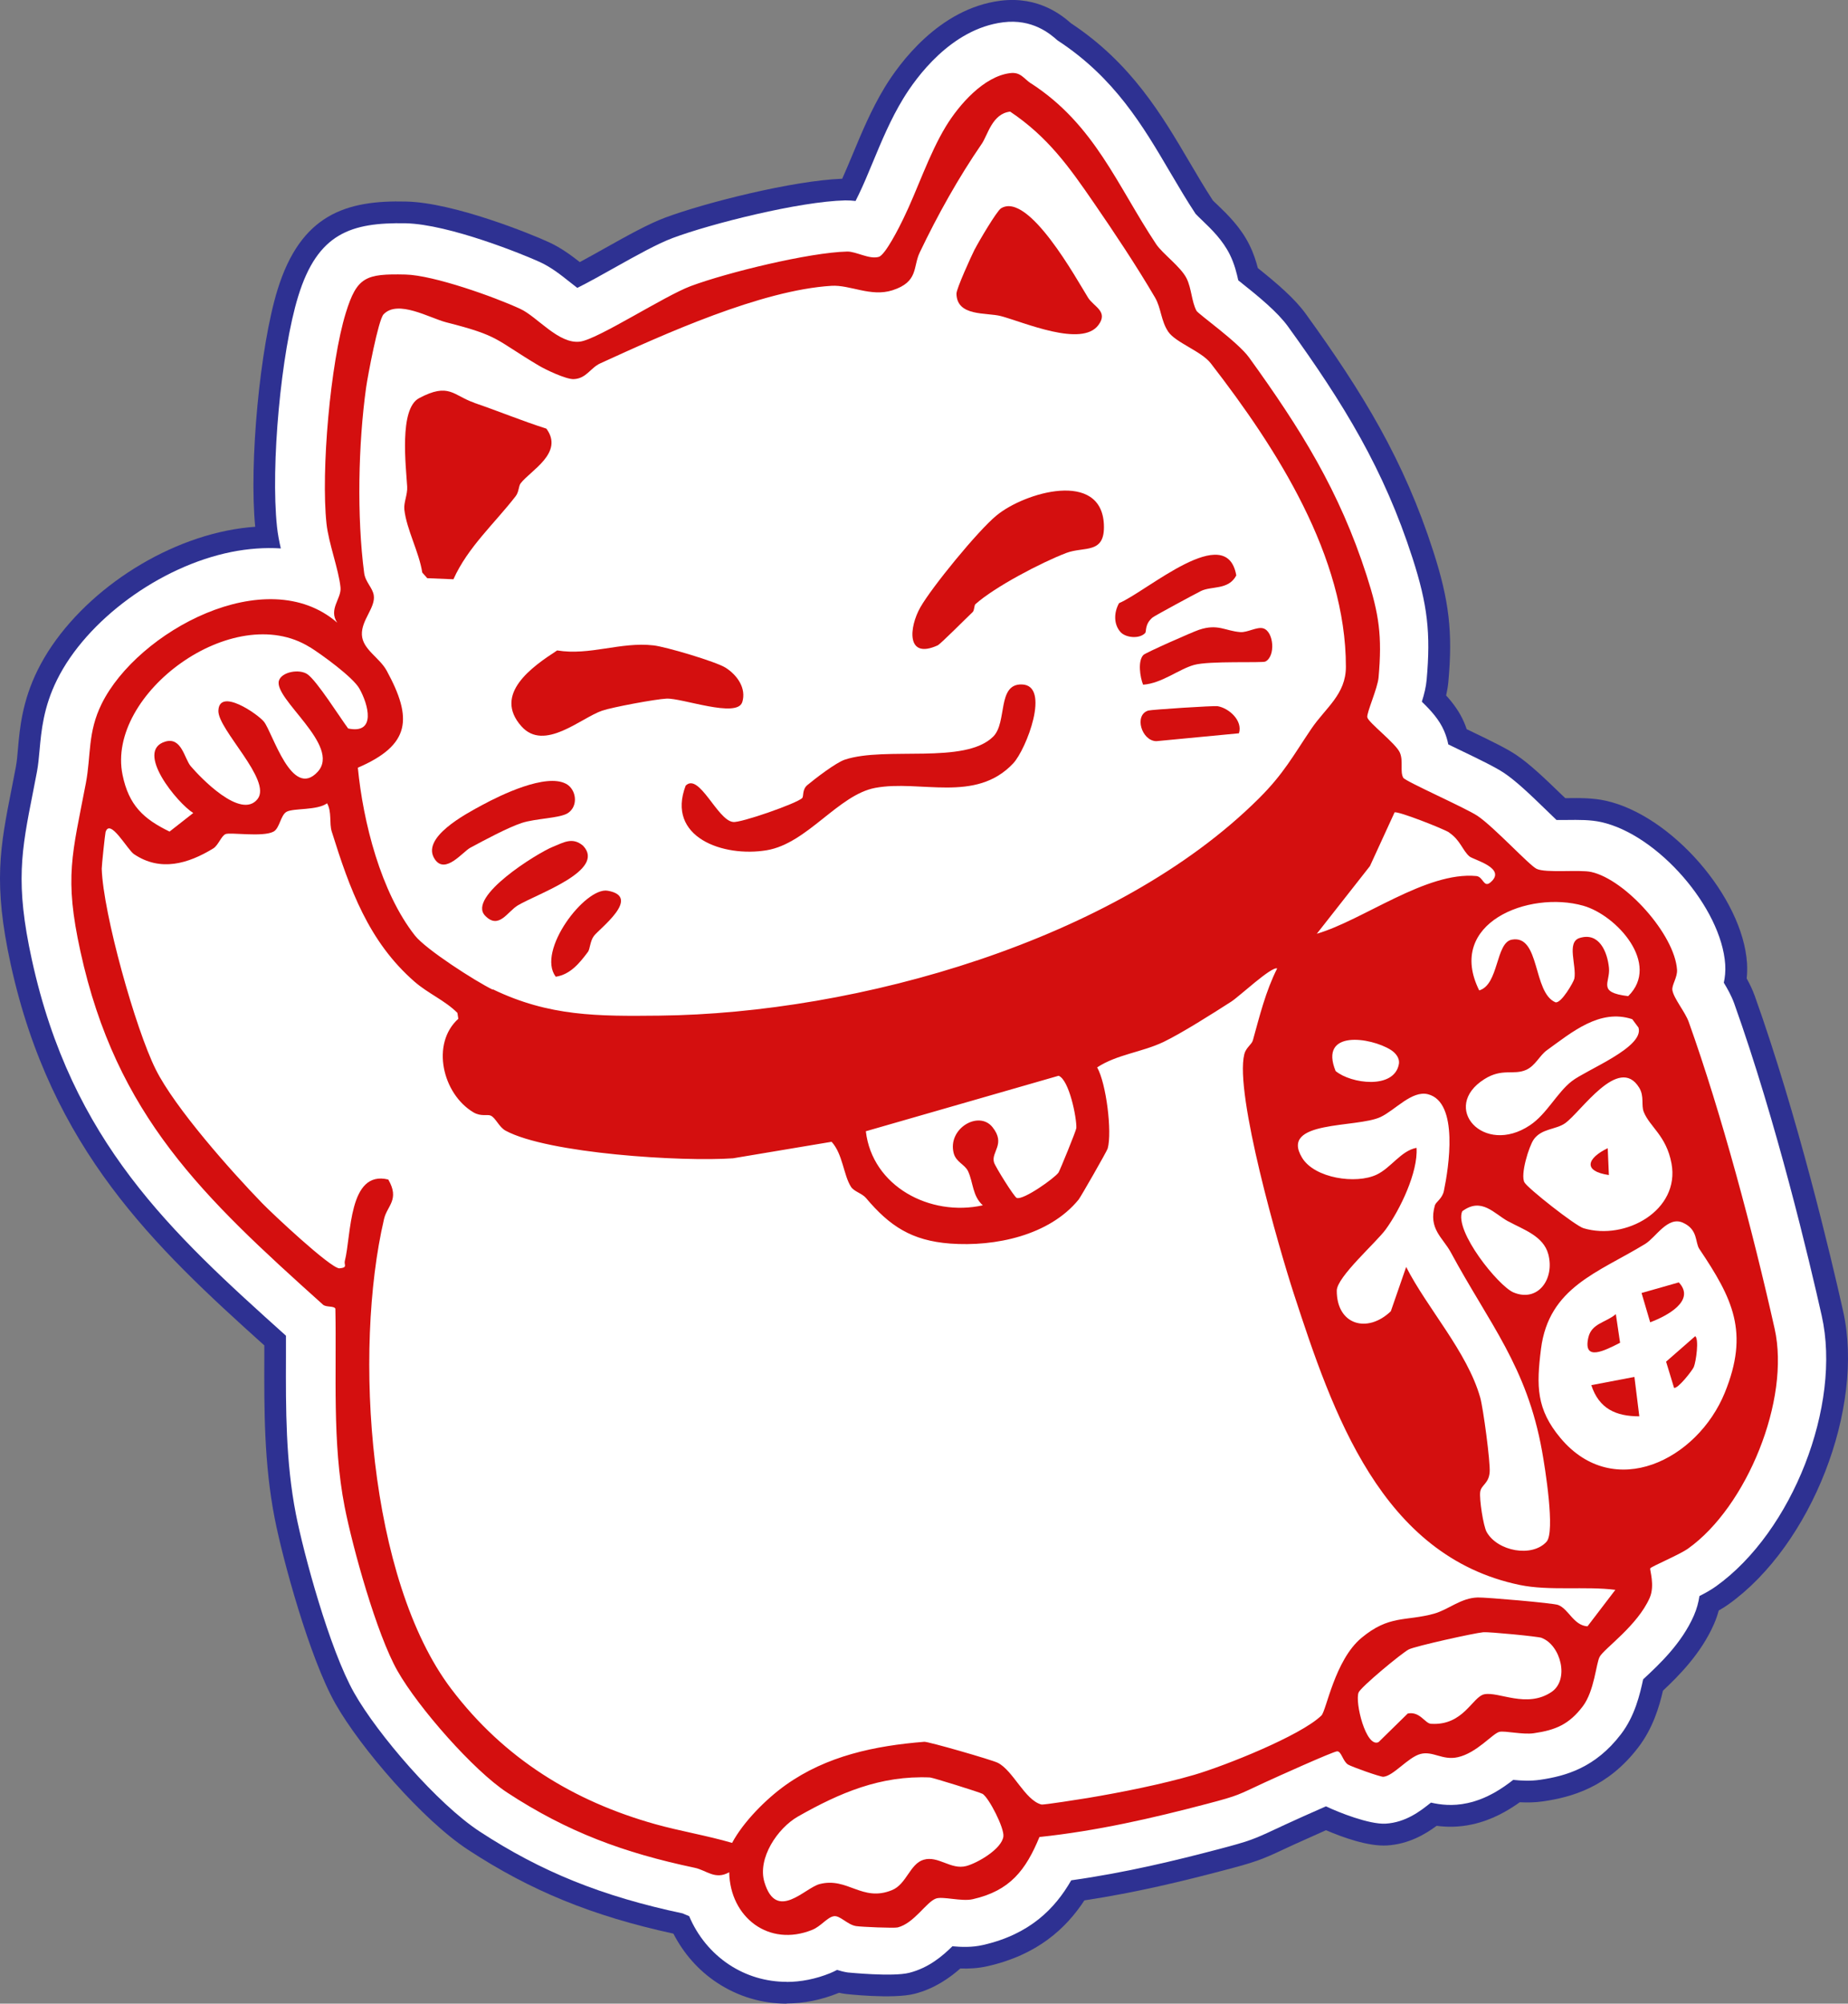
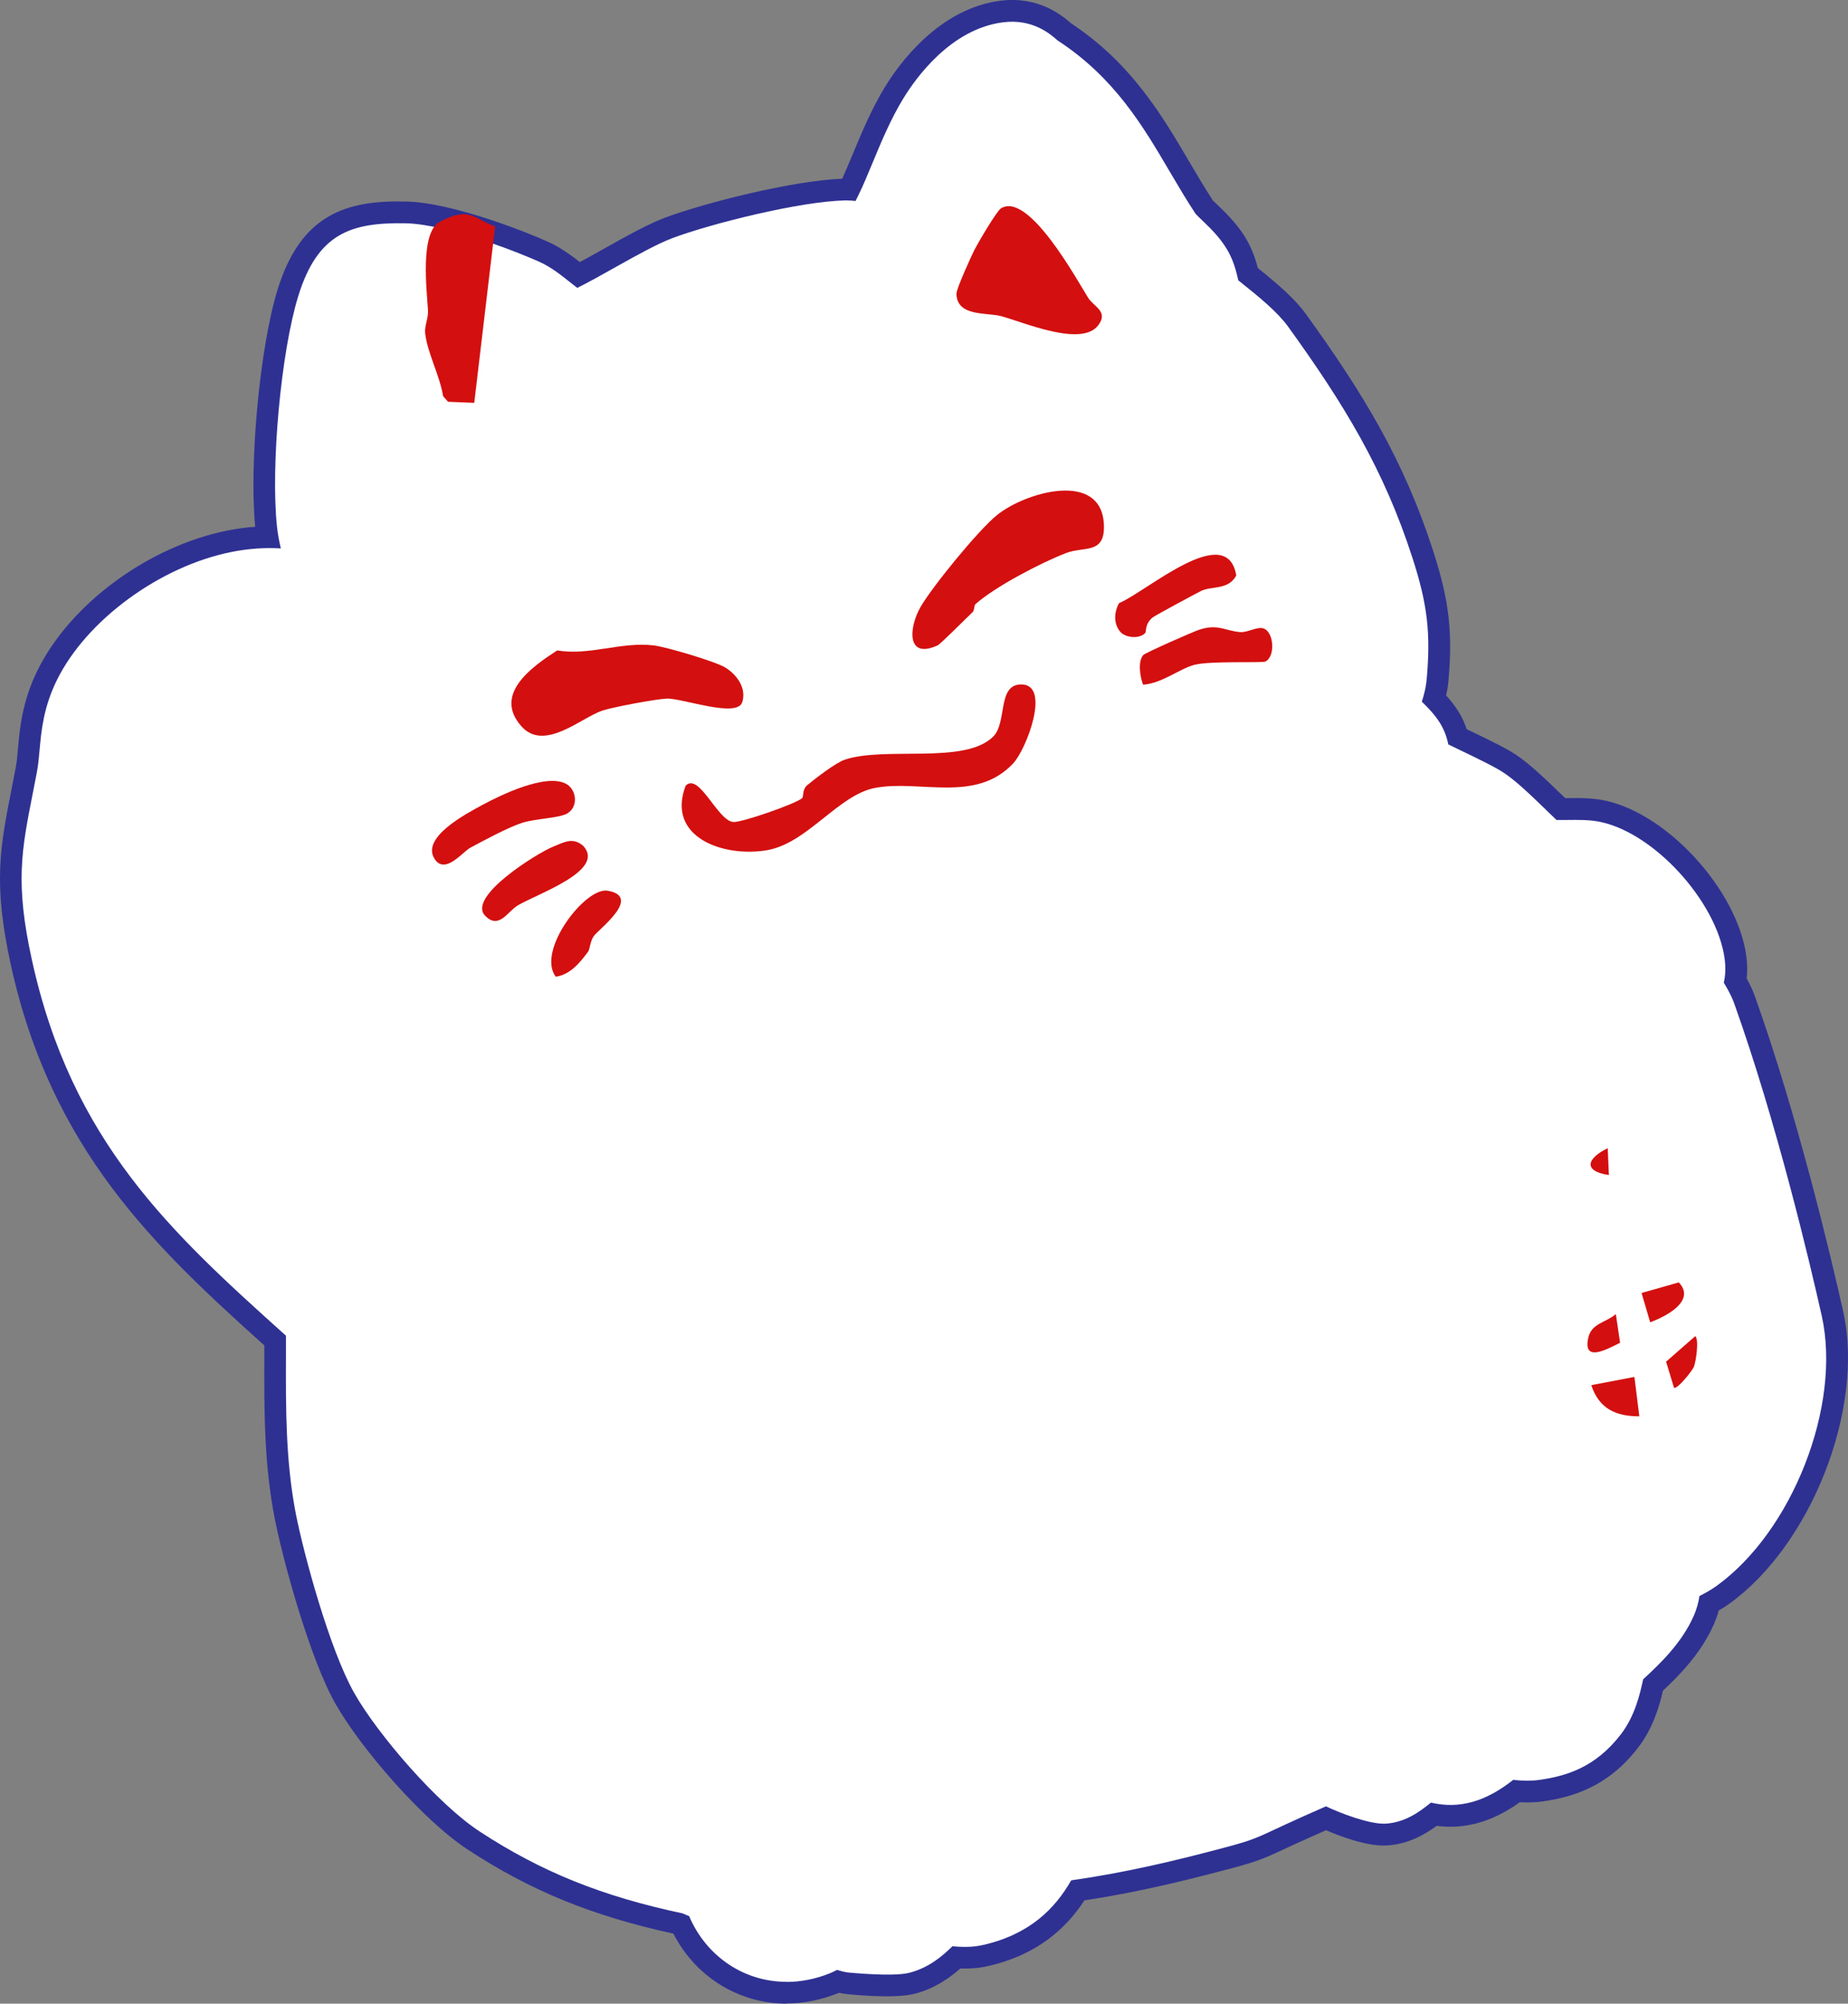
<svg xmlns="http://www.w3.org/2000/svg" id="Layer_2" data-name="Layer 2" viewBox="0 0 222.89 241.57">
  <rect x="0" y="0" width="222.89" height="241.57" fill="#808080" stroke="none" />
  <defs>
    <style>
      .cls-1 {
        fill: #d40f0f;
      }

      .cls-2 {
        fill: #fff;
      }

      .cls-3 {
        fill: #2e3192;
      }
    </style>
  </defs>
  <g id="Layer_1-2" data-name="Layer 1">
    <g>
      <path class="cls-3" d="M94.88,241.57c-2.97,0-5.86-.85-8.39-2.52-2.25-1.48-4.04-3.53-5.27-5.92-9.78-2.13-17.23-5.17-24.78-10.12-5.47-3.58-12.95-12.25-15.99-17.61-3.14-5.56-6.37-17.48-7.32-22.34-1.29-6.6-1.27-13.12-1.25-19.43,0-.47,0-.94,0-1.42-13.33-11.98-25.71-23.67-30.59-45.95-2.13-9.76-1.29-14.07.12-21.21.15-.78.32-1.62.49-2.52.13-.68.2-1.43.27-2.3.21-2.4.51-5.68,2.37-9.44,3.96-8,13.36-14.91,22.86-16.82,1.14-.23,2.27-.38,3.38-.46-.75-7.65.56-21.67,2.69-28.57,2.8-9.07,8.25-10.83,15.54-10.64,5.74.13,15.05,3.91,17.23,4.92,1.47.68,2.68,1.59,3.69,2.38,1-.54,2.11-1.16,2.93-1.62,2.87-1.61,5.35-2.99,7.39-3.75,4.81-1.79,15.38-4.46,21.33-4.68.41-.9.82-1.9,1.26-2.94,1.06-2.55,2.26-5.44,3.88-8.1,1.72-2.82,6.52-9.47,13.93-10.42,4.67-.6,7.54,1.85,8.53,2.72,7.27,4.8,10.97,11.1,14.25,16.67.96,1.63,1.87,3.18,2.85,4.68.16.17.35.34.54.52,1.19,1.14,2.82,2.71,3.88,4.86.5,1.01.8,1.97,1.01,2.78,2.38,1.91,4.44,3.67,5.78,5.52,6.87,9.51,11.84,17.62,15.39,28.66,1.91,5.93,2.35,9.74,1.81,15.69-.05.56-.15,1.12-.27,1.66.86.95,1.63,1.99,2.17,3.25.12.28.22.55.31.82.05.03.11.05.16.07,3.2,1.54,4.72,2.29,5.83,3.04,1.59,1.07,3.29,2.68,5.51,4.83.12.12.25.24.39.37.03,0,.06,0,.08,0,1.66-.02,3.23-.04,4.8.31,7.92,1.75,16.52,11.63,17.04,19.58h0c.04.66.02,1.28-.04,1.85.35.63.7,1.34.98,2.12,5.16,14.44,9.17,31.37,10.65,37.98,2.63,11.7-3.82,28.21-13.8,35.34-.37.27-.77.52-1.2.76-.15.55-.34,1.11-.59,1.67-1.57,3.57-4.3,6.27-6.14,8-.44,1.91-1.21,4.54-2.98,6.84-3.68,4.82-8.06,6-11.46,6.5-1,.15-1.96.15-2.83.11-1.41,1.01-3.34,2.15-5.74,2.67-1.65.36-3.11.33-4.28.17-1.4,1.03-3.39,2.21-6,2.37-2.26.13-5.33-.97-7.35-1.84-1.49.66-3.02,1.35-3.86,1.73l-1.27.59c-2.56,1.2-3.38,1.52-7.09,2.49-4.95,1.31-10.69,2.71-16.92,3.65-2.23,3.41-5.7,6.58-11.66,7.93-1.18.27-2.31.32-3.3.28-1.3,1.14-3.12,2.44-5.51,3.05-2.63.68-8.43.02-8.48,0-.22-.03-.43-.07-.63-.12-.04.01-.07.03-.11.04-2.05.83-4.17,1.25-6.24,1.25ZM105.51,223.56s.01,0,.02,0c.94-.94,2.28-2.13,4.16-2.86,2.37-.92,4.57-.67,6.03-.5.09.01.18.02.26.03.51-.21.75-.64,1.43-2.27l1.94-4.69,5.05-.54c6.86-.73,13.44-2.32,18.97-3.78q2.53-.67,4.18-1.44l1.37-.64c9.69-4.47,10.39-4.49,12.09-4.52,1.1-.04,3.3.16,5.4,1.69.77-.43,1.64-.81,2.62-1.07,2.01-.54,3.77-.41,5.06-.17,1.07-.87,2.53-2.05,4.73-2.57,1.73-.41,3.25-.24,4.48-.1.19.02.38.05.58.07.08-.33.16-.7.22-.97.25-1.16.53-2.47,1.27-3.83.84-1.54,1.95-2.57,3.13-3.67.46-.43,1.35-1.25,1.97-1.96-.12-1.22-.06-3.15,1.07-5.15,1.36-2.44,3.3-3.37,5.36-4.34.51-.24,1.42-.67,1.81-.89,4.38-3.26,8.06-12.55,6.93-17.59-2.91-12.98-6.63-26.28-9.96-35.67-.09-.16-.2-.32-.3-.49-.77-1.24-1.81-2.93-2.17-5.17-.23-1.41-.09-2.66.13-3.64-.76-1.24-2.29-2.88-3.33-3.54-.3,0-.65,0-.92,0-2.52.03-5.13.06-7.59-1.14-1.62-.79-2.81-1.95-4.97-4.04-.87-.84-2.45-2.38-3.11-2.89-.67-.37-2.57-1.29-3.73-1.85-4.83-2.32-6.46-3.1-7.9-5.62-.75-1.3-1.08-2.57-1.23-3.62-1.77-1.65-3.73-3.54-4.17-6.76-.32-2.3.29-4.06.95-5.93.12-.34.3-.87.4-1.19.28-3.37.07-4.9-1.1-8.52-2.86-8.89-6.89-15.45-12.88-23.76-.62-.67-2.58-2.22-3.32-2.81-1.75-1.39-2.81-2.23-3.71-3.91-.8-1.49-1.14-2.91-1.36-3.91-.12-.12-.25-.24-.35-.34-.89-.85-1.9-1.82-2.74-3.09-1.32-1.99-2.45-3.91-3.54-5.77-2.26-3.84-4.13-7.03-6.89-9.49-.17.23-.34.49-.51.76-.94,1.54-1.83,3.69-2.7,5.77-.65,1.55-1.31,3.16-2.07,4.71-2.47,5.04-4.52,7.98-8.31,9.05-2.87.81-5.39.16-6.79-.26-3.77.34-11.68,2.25-15.22,3.57-.82.31-3.44,1.78-5.01,2.65-4.9,2.74-7.59,4.19-10.31,4.52-5.23.63-9.13-2.47-11.22-4.14-.27-.22-.63-.5-.84-.66-2.77-1.24-7.26-2.72-9.45-3.13-1.26,5.44-2.11,15.7-1.59,20.49.06.54.37,1.72.63,2.67.44,1.63.89,3.32,1.07,5.09.11,1.06.03,2.03-.12,2.86l33.22,49.99-47.6-41.31c-1.08-.93-2.9-.81-4.23-.54-4.66.94-9.49,4.78-10.91,7.65-.43.86-.51,1.61-.67,3.39-.1,1.16-.22,2.47-.51,3.98-.18.94-.35,1.81-.51,2.62-1.24,6.28-1.57,7.97-.19,14.26,3.55,16.22,11.51,24.43,25.14,36.73,2.94,1.07,4.36,3.18,4.99,4.52l.78,1.65.04,1.83c.04,2.09.04,4.21.03,6.34-.02,5.73-.04,11.15.93,16.09,1,5.09,3.8,14.34,5.42,17.2,1.97,3.48,7.74,9.94,10.47,11.73,5.94,3.89,11.65,6.16,19.7,7.86.19.04.37.08.55.13l10.13-5.73.22,12.24c.75-.37,1.64-.69,2.66-.86,2.86-.49,5.11.45,6.46,1.21ZM135.86,37.86h0,0Z" />
      <g>
        <path class="cls-2" d="M202.19,116.67c-.28-4.25-6.23-10.88-10.35-11.79-1.4-.31-5.48.16-6.59-.38-.89-.43-5.12-5.04-7.12-6.38-1.47-.99-8.71-4.17-8.96-4.6-.43-.74.02-2.02-.41-3.03-.48-1.12-3.84-3.66-3.93-4.27-.08-.56,1.24-3.47,1.36-4.78.45-5.03.06-7.66-1.44-12.31-3.28-10.19-7.95-17.65-14.18-26.28-1.36-1.88-6.13-5.25-6.34-5.63-.59-1.1-.59-2.68-1.19-3.9-.7-1.41-2.92-2.99-3.68-4.14-4.72-7.1-7.4-14.4-15.09-19.38-.91-.59-1.24-1.4-2.54-1.24-3.17.4-6.14,3.82-7.71,6.39-2.07,3.4-3.46,7.72-5.15,11.17-.46.94-2.17,4.37-2.96,4.59-1.16.33-2.73-.66-3.81-.64-4.59.11-14.47,2.52-18.86,4.16-3.21,1.2-11.24,6.44-13.37,6.7-2.58.31-5.14-3-7.2-3.95-3.11-1.43-10.45-4.06-13.85-4.14-4.79-.11-5.85.29-7.19,4.62-1.85,6.01-3,19.09-2.33,25.42.25,2.38,1.47,5.52,1.69,7.69.13,1.34-1.47,2.61-.4,4.24-8.52-7.4-24.1,1.08-28.4,9.77-1.72,3.47-1.27,6.23-1.91,9.56-1.65,8.63-2.62,11.32-.66,20.31,4.34,19.82,14.8,29.61,29.26,42.59.37.33,1.32.12,1.49.48.16,7.89-.4,16.13,1.12,23.9.96,4.93,3.97,15.53,6.37,19.77,2.51,4.44,9.19,12.03,13.23,14.67,7.28,4.76,14.09,7.27,22.62,9.07,1.43.3,2.46,1.5,4.16.54.1,5.41,4.78,9.06,10.02,6.94,1.06-.43,1.79-1.5,2.59-1.64.76-.13,1.63,1.02,2.69,1.19.63.1,4.61.27,5.03.16,1.97-.51,3.4-3.01,4.58-3.47.82-.32,3.1.38,4.46.07,4.51-1.03,6.4-3.51,8.05-7.5,6.9-.73,13.56-2.25,20.25-4.01,3.88-1.02,3.6-1.04,6.95-2.58,1.17-.54,8.23-3.73,8.7-3.74.53-.01.68,1.18,1.31,1.59.41.26,3.89,1.51,4.26,1.48,1.21-.07,2.97-2.34,4.48-2.75,1.5-.4,2.64.79,4.5.39,2.32-.51,4.21-2.87,5.03-3.06.65-.15,2.8.36,4.13.17,2.66-.38,4.26-1.08,5.91-3.23,1.42-1.86,1.61-5.19,2.05-5.99.54-.98,4.56-3.74,6.03-7.1.66-1.51-.02-3.4.07-3.56.13-.22,3.47-1.61,4.57-2.39,7.07-5.05,12.35-17.96,10.43-26.51-2.6-11.6-6.38-25.84-10.36-36.98-.43-1.21-1.81-2.83-1.97-3.83-.1-.61.62-1.53.56-2.46Z" />
        <path class="cls-2" d="M94.88,238.94c-2.47,0-4.86-.7-6.95-2.08-2.14-1.42-3.8-3.45-4.81-5.84-.21-.09-.39-.17-.55-.23-.08-.03-.15-.07-.23-.1-9.73-2.06-17.06-5.02-24.48-9.87-5.08-3.32-12.31-11.71-15.14-16.71-3-5.3-6.1-16.83-7.03-21.55-1.24-6.34-1.22-12.73-1.2-18.92,0-.87,0-1.73,0-2.6-13.89-12.47-25.85-23.39-30.65-45.34-2.02-9.23-1.26-13.11.13-20.14.16-.79.32-1.63.49-2.53.15-.81.23-1.66.31-2.56.21-2.31.46-5.19,2.11-8.51,3.56-7.2,12.4-13.68,21.02-15.41,2.05-.41,4.05-.55,5.97-.43-.2-.86-.37-1.74-.46-2.61-.78-7.31.48-21.08,2.56-27.8,2.34-7.59,6.36-8.91,12.97-8.79,5.23.12,14.24,3.78,16.19,4.68,1.37.63,2.52,1.55,3.54,2.36.28.22.64.51.96.75,1.27-.63,3.21-1.71,4.5-2.44,2.66-1.49,5.17-2.89,7.02-3.58,4.61-1.72,15.25-4.4,20.79-4.53.44,0,.86.02,1.25.07.11-.22.23-.46.35-.71.57-1.16,1.12-2.49,1.71-3.91,1.07-2.58,2.18-5.25,3.7-7.74,1.52-2.49,5.74-8.38,12.02-9.18,3.57-.46,5.71,1.42,6.51,2.12l.1.08c6.85,4.48,10.27,10.29,13.57,15.91,1.02,1.73,1.98,3.36,3.05,4.98.16.18.54.54.79.78,1.11,1.06,2.48,2.39,3.34,4.13.57,1.15.83,2.26,1.02,3.11.01.01.02.02.04.03,2.51,1.99,4.69,3.79,5.96,5.54,6.72,9.3,11.57,17.22,15.02,27.93,1.81,5.61,2.2,9.03,1.7,14.65-.08.86-.28,1.71-.58,2.65,1.12,1.08,2.11,2.18,2.69,3.53.24.56.4,1.11.5,1.62.43.21.87.42,1.24.6,2.75,1.32,4.48,2.17,5.5,2.85,1.41.95,3.03,2.48,5.15,4.54.36.35.79.76,1.16,1.12.41,0,.84,0,1.17,0,1.58-.02,2.93-.03,4.2.25,6.84,1.5,14.53,10.34,14.98,17.18h0c.05.82-.03,1.56-.17,2.19.43.71.91,1.55,1.25,2.49,5.11,14.3,9.09,31.11,10.56,37.67,2.42,10.79-3.54,26.04-12.76,32.62-.56.4-1.21.77-1.99,1.17-.11.75-.32,1.55-.67,2.35-1.48,3.37-4.18,5.88-5.97,7.55-.05.05-.1.1-.15.14-.39,1.8-.99,4.42-2.68,6.62-3.09,4.04-6.66,5.04-9.75,5.49-1.15.17-2.27.11-3.24.01-1.28,1-3.13,2.28-5.51,2.8-1.81.4-3.33.19-4.41-.06-1.28,1.02-3.02,2.39-5.48,2.54-1.98.1-5.66-1.36-7.19-2.09-1.8.79-3.92,1.74-4.95,2.22l-1.29.6c-2.45,1.15-3.1,1.4-6.64,2.33-5.2,1.37-11.27,2.85-17.84,3.77-1.95,3.4-4.98,6.51-10.65,7.8-1.32.3-2.61.25-3.68.15-1.17,1.15-2.82,2.59-5.2,3.2-1.99.51-7.38-.04-7.42-.04-.46-.07-.89-.18-1.29-.31-.27.14-.55.28-.85.4-1.73.7-3.51,1.05-5.24,1.05ZM82.5,230.72h0,0ZM93.62,215.44l.18,9.93c.02.89.35,1.42.65,1.62.22.15.54.16.95.04.03-.03.07-.06.1-.08.71-.58,2.04-1.67,4-2,2.41-.41,4.25.59,5.23,1.21.55.03,1.26.06,1.86.08.14-.13.28-.28.39-.4.89-.91,2.01-2.04,3.67-2.69,1.76-.69,3.43-.5,4.78-.34.25.03.6.07.83.08,1.61-.4,2.36-.95,3.59-3.93l1.34-3.25,3.49-.37c7.04-.75,13.74-2.37,19.37-3.85,2.76-.73,2.8-.74,4.63-1.6l1.35-.63c9.2-4.24,9.89-4.26,11.05-4.28,1.25-.02,3.34.29,5.05,2.4.95-.72,2.14-1.47,3.59-1.86,2.16-.58,3.95-.15,5,.14.33-.23.75-.57,1.01-.78.97-.79,2.07-1.69,3.7-2.07,1.29-.3,2.46-.17,3.59-.05.35.04.91.1,1.17.1,1.36-.2,1.45-.32,1.93-.95.16-.3.42-1.53.55-2.11.23-1.08.45-2.09,1.01-3.12.64-1.17,1.51-1.98,2.61-3,.88-.81,2.26-2.11,2.94-3.17,0-.05-.02-.1-.03-.14-.14-.75-.46-2.51.62-4.42.96-1.72,2.25-2.33,4.2-3.26.58-.28,1.79-.85,2.15-1.08,5.24-3.75,9.41-14.24,8.03-20.36-3-13.38-6.69-26.56-10.13-36.18-.13-.25-.3-.51-.47-.78-.69-1.11-1.54-2.49-1.81-4.2-.24-1.47.06-2.69.35-3.52-.76-1.92-3.82-5.27-5.46-5.85-.38-.02-1.11,0-1.62,0-2.42.03-4.5.05-6.4-.88-1.2-.59-2.13-1.47-4.3-3.57-1-.97-2.87-2.78-3.52-3.22-.5-.31-2.7-1.37-4.02-2-4.62-2.22-5.72-2.75-6.76-4.56-.75-1.31-.94-2.6-.98-3.55-.22-.21-.44-.41-.61-.58-1.69-1.58-3.15-2.95-3.48-5.31-.23-1.67.23-3.01.82-4.71.16-.47.43-1.23.52-1.58.36-4.14.03-6.02-1.19-9.8-2.98-9.27-7.15-16.05-13.35-24.62-.54-.67-2.85-2.51-3.72-3.2-1.64-1.3-2.38-1.89-3.03-3.1-.69-1.28-.96-2.54-1.16-3.46-.04-.16-.08-.36-.12-.52-.25-.27-.66-.67-.93-.93-.83-.8-1.69-1.62-2.37-2.65-1.28-1.93-2.39-3.82-3.47-5.65-2.77-4.71-5.17-8.79-9.45-11.74-.72.62-1.65,1.66-2.45,2.96-1.04,1.71-1.98,3.96-2.88,6.13-.63,1.52-1.28,3.09-2.01,4.57-2.49,5.09-4.11,6.96-6.66,7.68-2.37.67-4.41.03-5.63-.35-.05-.02-.1-.03-.14-.05-3.92.24-12.47,2.28-16.44,3.76-1,.37-3.43,1.73-5.38,2.82-4.6,2.58-7.11,3.93-9.35,4.2-4.13.51-7.22-1.96-9.27-3.58-.39-.31-.99-.79-1.21-.91-3.16-1.46-9.45-3.51-11.43-3.55-.52-.01-.93-.02-1.25-.01-.04.14-.09.29-.15.46-1.58,5.13-2.7,17.41-2.1,23.05.08.75.41,1.98.7,3.07.41,1.53.83,3.11.99,4.67.12,1.22-.07,2.28-.32,3.11l23.12,34.78-32.95-28.6c-1.51-1.31-3.69-1.69-6.47-1.14-5.67,1.14-11.03,5.59-12.75,9.06-.66,1.34-.77,2.52-.93,4.32-.1,1.1-.21,2.34-.47,3.72-.18.93-.35,1.79-.51,2.6-1.25,6.36-1.67,8.5-.18,15.33,3.76,17.17,12.08,25.63,26.36,38.5,2.26.66,3.39,2.11,3.96,3.31l.54,1.14.03,1.27c.04,2.07.04,4.17.03,6.28-.02,5.87-.04,11.41.98,16.61.93,4.75,3.8,14.61,5.71,17.99,2.2,3.88,8.22,10.61,11.32,12.63,6.23,4.08,12.2,6.46,20.6,8.23.52.11.99.26,1.4.41l7.28-4.12ZM198.04,124.95s0,0,0,.01c0,0,0,0,0-.01ZM163.8,93.65h0,0Z" />
      </g>
      <g>
-         <path class="cls-1" d="M124.35,10.05c7.69,4.98,10.37,12.28,15.09,19.38.76,1.15,2.98,2.73,3.68,4.14.6,1.22.6,2.8,1.19,3.9.2.38,4.98,3.75,6.34,5.63,6.23,8.63,10.9,16.09,14.18,26.28,1.5,4.65,1.89,7.28,1.44,12.31-.12,1.31-1.44,4.22-1.36,4.78.08.61,3.45,3.15,3.93,4.27.44,1.01-.01,2.29.41,3.03.25.44,7.49,3.62,8.96,4.6,2,1.35,6.23,5.95,7.12,6.38,1.11.54,5.19.07,6.59.38,4.12.91,10.07,7.54,10.35,11.79.06.93-.66,1.85-.56,2.46.16,1,1.54,2.62,1.97,3.83,3.98,11.13,7.76,25.38,10.36,36.98,1.92,8.56-3.36,21.47-10.43,26.51-1.1.78-4.44,2.16-4.57,2.39-.09.16.59,2.05-.07,3.56-1.48,3.36-5.5,6.12-6.03,7.1-.44.8-.63,4.13-2.05,5.99-1.64,2.15-3.25,2.85-5.91,3.23-1.33.19-3.47-.32-4.13-.17-.82.19-2.72,2.55-5.03,3.06-1.85.41-3-.79-4.5-.39s-3.27,2.67-4.48,2.75c-.36.02-3.85-1.22-4.26-1.48-.63-.41-.79-1.61-1.31-1.59-.47.01-7.53,3.2-8.7,3.74-3.35,1.55-3.08,1.56-6.95,2.58-6.68,1.76-13.35,3.28-20.25,4.01-1.65,3.99-3.54,6.48-8.05,7.5-1.36.31-3.65-.39-4.46-.07-1.18.46-2.6,2.96-4.58,3.47-.42.11-4.4-.06-5.03-.16-1.06-.17-1.94-1.32-2.69-1.19-.8.14-1.53,1.21-2.59,1.64-5.24,2.13-9.92-1.52-10.02-6.94-1.7.96-2.73-.24-4.16-.54-8.53-1.8-15.34-4.3-22.62-9.07-4.04-2.64-10.71-10.23-13.23-14.67s-5.4-14.84-6.37-19.77c-1.52-7.77-.96-16.02-1.12-23.9-.17-.36-1.12-.15-1.49-.48-14.46-12.98-24.93-22.77-29.26-42.59-1.97-8.98-.99-11.68.66-20.31.63-3.33.19-6.09,1.91-9.56,4.3-8.69,19.87-17.17,28.4-9.77-1.08-1.62.53-2.9.4-4.24-.22-2.18-1.43-5.31-1.69-7.69-.68-6.34.47-19.41,2.33-25.42,1.34-4.34,2.4-4.73,7.19-4.62,3.4.08,10.74,2.7,13.85,4.14,2.06.95,4.62,4.27,7.2,3.95,2.13-.26,10.16-5.5,13.37-6.7,4.38-1.63,14.27-4.05,18.86-4.16,1.08-.02,2.66.97,3.81.64.79-.22,2.51-3.65,2.96-4.59,1.69-3.45,3.08-7.77,5.15-11.17,1.57-2.57,4.54-5.99,7.71-6.39,1.3-.17,1.63.64,2.54,1.24ZM59.43,119.27c6.81,3.29,12.68,3.26,20.09,3.18,23.81-.25,55.06-9.02,72.3-26.17,3.02-3,4.16-5.19,6.34-8.41,1.73-2.55,4.17-4.14,4.17-7.48,0-13.31-8.29-26.25-16.3-36.59-1.12-1.45-4.25-2.5-5.13-3.81s-.85-2.84-1.58-4.1c-2.27-3.88-5-7.96-7.36-11.39-3.03-4.41-5.58-7.99-10.12-11.04-2.17.23-2.71,2.84-3.43,3.88-2.8,4.07-5.31,8.56-7.48,13.1-.84,1.75-.12,3.54-3.3,4.56-2.61.83-5.1-.68-7.35-.54-8.47.52-20.17,5.82-27.88,9.35-1.2.55-1.67,1.83-3.2,1.9-.9.04-3.36-1.12-4.23-1.64-5.36-3.19-4.63-3.55-11.15-5.21-1.99-.51-5.83-2.78-7.56-.96-.63.66-1.9,7.4-2.1,8.81-.95,6.8-1.13,15.58-.24,22.36.14,1.11,1.02,1.78,1.16,2.7.23,1.49-1.51,2.98-1.43,4.76s2.13,2.74,3,4.35c3.12,5.73,2.89,8.93-3.49,11.68.64,6.56,2.76,14.99,6.89,20.24,1.32,1.67,7.28,5.5,9.38,6.52ZM37.37,78.03c-9.21-5.75-24.59,5.63-22.59,15.39.75,3.67,2.53,5.32,5.67,6.84l2.86-2.24c-1.88-1.15-7.13-7.49-3.37-8.61,1.97-.58,2.3,2.06,3.06,2.96,1.14,1.34,6.07,6.53,8.07,3.96,1.76-2.26-4.79-8.36-4.73-10.63.08-2.85,4.78.41,5.5,1.32,1.05,1.32,3.36,9.43,6.48,6.03,2.88-3.15-5.41-8.83-4.67-11.01.35-1.04,2.45-1.42,3.43-.75,1.14.79,3.9,5.18,4.91,6.54,3.41.72,2.45-2.88,1.35-4.82-.79-1.39-4.62-4.15-5.97-4.99ZM16.17,102.99c-.8-.53-2.91-4.43-3.44-2.66-.06.21-.47,4.08-.46,4.41.17,5.39,4.07,19.32,6.52,24.21,2.32,4.64,9.11,12.28,12.84,16.12,1.17,1.21,8.13,7.75,9.29,7.85,1.07-.09.55-.42.67-.89.8-3.12.42-11,5.24-9.82,1.41,2.43-.14,3.15-.51,4.76-3.72,15.93-1.89,43.48,8.11,56.66,6.4,8.44,14.79,13.55,24.6,16.3,3.04.85,6.23,1.37,9.27,2.26,1.35-2.53,4.09-5.29,6.45-6.97,4.95-3.53,10.76-4.74,16.73-5.22.46-.04,8.14,2.17,8.86,2.53,1.85.92,3.27,4.5,5.26,5.03.27.07,4.73-.65,5.57-.78,4.08-.68,9.06-1.68,12.88-2.8,3.62-1.06,12.81-4.7,15.33-7.15.59-.58,1.6-6.66,4.82-9.35,3.36-2.8,5.3-1.98,8.74-2.92,1.77-.49,3.25-1.91,5.3-1.96.91-.03,9.06.67,9.68.9,1.28.48,1.86,2.47,3.55,2.58l3.36-4.4c-3.58-.46-7.99.15-11.53-.59-16.71-3.47-22.57-20.76-27.26-35.14-1.76-5.41-7.16-24.09-5.96-28.86.2-.79.9-1.17,1.03-1.66.83-2.98,1.53-5.88,2.93-8.67-.68-.27-4.56,3.37-5.52,3.99-2.16,1.39-6.01,3.83-8.18,4.87-2.62,1.25-5.62,1.5-8.01,3.07,1.1,1.94,1.82,7.79,1.27,9.78-.1.34-3.27,5.87-3.5,6.15-3.54,4.35-10.11,5.71-15.5,5.31-4.65-.35-7.3-2.11-10.15-5.49-.48-.57-1.45-.78-1.81-1.35-.91-1.43-.99-3.96-2.34-5.43l-11.89,1.99c-6.07.44-22.32-.57-27.43-3.33-.79-.43-1.18-1.52-1.78-1.81-.41-.2-1.16.15-2.1-.4-3.74-2.23-5.15-8.29-1.82-11.28l-.11-.71c-1.51-1.51-3.53-2.33-5.18-3.77-5.55-4.84-7.82-11.2-9.98-18.1-.31-.99.03-2.36-.56-3.4-1.19.87-4,.57-4.86,1.01-.76.39-.84,2.01-1.61,2.41-1.32.69-5.26.04-5.79.3s-.85,1.34-1.48,1.73c-3,1.83-6.34,2.83-9.52.7ZM174.79,100.37c-.62-.42-6.23-2.63-6.59-2.42l-2.97,6.47-6.41,8.16c5.62-1.65,13.19-7.53,19.24-6.96.84.08.88,1.46,1.7.77,2.04-1.72-2.03-2.72-2.52-3.13-.84-.71-1.1-1.97-2.46-2.88ZM189.88,118.02c.31-1.59-.98-4.43.64-4.93,2.36-.74,3.35,1.68,3.54,3.6.18,1.78-1.49,2.96,2.32,3.41,3.93-3.86-1.37-9.75-5.42-10.9-6.56-1.86-16.6,2.09-12.55,10.21,2.38-.7,1.97-5.76,3.93-6.12,3.44-.63,2.51,6.38,5.26,7.55.7.19,2.21-2.48,2.27-2.81ZM127.66,141.39c.16-.24,2.15-5.1,2.16-5.39.05-1.24-.87-5.82-2.14-6.3l-23.25,6.69c.77,6.64,7.75,10.34,14.11,8.93-1.26-1.12-1.15-2.76-1.78-4.11-.39-.83-1.46-1.09-1.74-2.2-.74-2.95,3.03-5.17,4.68-3.12s-.19,2.98.19,4.26c.14.49,2.43,4.17,2.74,4.28.81.29,4.58-2.4,5.03-3.05ZM167.73,126.57c-2.42-1.51-8.68-2.45-6.64,2.56,1.85,1.54,7.06,2.24,7.63-.83.13-.74-.41-1.37-.99-1.73ZM196.87,122.88c-3.91-1.3-7.28,1.57-10.28,3.73-.9.64-1.4,1.88-2.52,2.38-1.54.68-2.88-.25-5.04,1.12-5.35,3.38-.1,9.31,5.51,5.55,2.02-1.35,3.25-3.92,5.04-5.31s8.77-4.08,8.04-6.46l-.75-1.01ZM173.07,145.31c.12-.4.89-.8,1.08-1.73.57-2.74,1.84-10.68-1.91-11.65-1.94-.5-3.95,1.9-5.72,2.74-2.88,1.36-12.25.35-9.47,4.92,1.51,2.48,6.51,3.21,8.99,2.03,1.74-.82,2.94-2.89,4.81-3.23.2,2.92-1.99,7.47-3.72,9.84-1.14,1.57-5.9,5.73-5.9,7.38-.01,4.13,3.69,5.2,6.52,2.48l1.85-5.34c2.55,5,7.36,10.23,8.93,15.74.36,1.26,1.24,7.82,1.14,9.01-.11,1.39-1.02,1.52-1.14,2.37s.37,4.11.78,4.84c1.31,2.32,5.47,3.1,7.22,1.17,1.07-1.18-.18-8.93-.54-10.92-1.83-10.23-6.37-15.38-11-23.96-.97-1.8-2.75-2.83-1.92-5.7ZM184.98,137.39c-.56.79-1.64,4.23-1.11,5.17.41.72,6.11,5.21,7.12,5.52,5.06,1.52,11.67-2.16,10.61-7.82-.63-3.35-2.6-4.37-3.34-6.19-.34-.83.09-1.88-.56-2.94-2.47-4.01-7.02,2.95-8.94,4.3-1.11.78-2.84.61-3.79,1.97ZM181.91,147.26c-1.73-.95-3.22-2.96-5.55-1.22-1,2.37,4.37,9.02,6.18,9.78,2.96,1.24,5-1.63,4.2-4.61-.59-2.2-3-2.96-4.83-3.96ZM202.99,147.42c-1.85-.84-3.27,1.77-4.57,2.56-5.65,3.45-11.62,5.2-12.56,12.66-.56,4.47-.57,7.26,2.37,10.76,6.42,7.63,16.49,2.63,19.8-5.49,2.97-7.3.96-11.33-3.07-17.33-.53-.79-.13-2.33-1.97-3.16ZM118.51,216.28c-.28-.18-6.01-1.96-6.34-1.98-5.95-.26-10.89,1.85-15.91,4.7-2.47,1.4-4.93,5.04-4.06,7.93,1.45,4.81,4.86.68,6.67.22,3.37-.86,5.1,2.2,8.7.74,1.77-.71,2.17-3.18,3.83-3.67,1.77-.52,3.28,1.25,5.14.76,1.36-.36,4.29-2.06,4.48-3.57.12-1.02-1.72-4.61-2.5-5.13ZM185.95,197.47c-.44-.17-6.39-.74-7.04-.68-1.11.1-8.22,1.68-8.99,2.07-.83.42-5.8,4.54-6.06,5.2-.46,1.17.89,6.7,2.41,5.98l3.52-3.45c1.47-.29,2.07,1.19,2.8,1.24,3.94.25,4.98-3.26,6.44-3.56,1.73-.35,5.11,1.73,8.09-.27,2.21-1.48,1.12-5.65-1.17-6.52Z" />
-         <path class="cls-1" d="M57.2,48.57c2.93,1,5.75,2.17,8.7,3.11,2.16,2.93-1.93,5.05-3.11,6.6-.25.33-.19,1.03-.6,1.55-2.54,3.28-5.78,6.16-7.5,10.01l-3.16-.13-.6-.68c-.38-2.46-1.89-5.19-2.16-7.58-.1-.86.4-1.81.34-2.78-.14-2.41-1-9.37,1.43-10.66,3.64-1.94,4.11-.32,6.67.55Z" />
+         <path class="cls-1" d="M57.2,48.57l-3.16-.13-.6-.68c-.38-2.46-1.89-5.19-2.16-7.58-.1-.86.4-1.81.34-2.78-.14-2.41-1-9.37,1.43-10.66,3.64-1.94,4.11-.32,6.67.55Z" />
        <path class="cls-1" d="M96.76,96.21c.19-.21-.03-1.01.61-1.55.97-.81,3.45-2.71,4.52-3.07,4.94-1.64,14.47.62,17.9-2.78,1.73-1.72.44-6.38,3.46-6.29,3.51.1.53,7.84-1.05,9.52-4.54,4.83-11.21,1.94-16.63,2.95-4.46.83-8.2,6.7-13.09,7.52-5.24.88-12.16-1.56-9.78-7.79,1.63-1.62,3.83,4.2,5.72,4.38.86.15,7.75-2.25,8.34-2.89Z" />
        <path class="cls-1" d="M89.52,84.66c-.62,1.96-7.28-.52-9.13-.43-1.33.06-6.56,1.04-7.76,1.45-2.57.88-6.98,4.97-9.73,1.9-3.49-3.9,1.33-7.23,4.3-9.16,3.93.65,7.65-1.06,11.61-.61,1.48.16,7.57,1.97,8.7,2.69,1.38.87,2.55,2.47,2.01,4.18Z" />
        <path class="cls-1" d="M117.65,72.84c-.17.15-.11.74-.34.96-.73.68-3.89,3.87-4.22,4.01-3.82,1.74-3.45-2.18-2.09-4.58s6.94-9.24,9.2-11.09c3.43-2.81,12.63-5.47,12.94,1.08.17,3.66-2.36,2.62-4.54,3.45-3.01,1.15-8.61,4.08-10.95,6.17Z" />
        <path class="cls-1" d="M117.59,30.02c.42-.83,2.62-4.57,3.14-4.9,3.32-2.06,9.15,8.6,10.51,10.78.68,1.08,2.46,1.64,1.25,3.28-2.01,2.74-8.98-.33-11.77-1.07-1.74-.46-5.31.09-5.36-2.7-.01-.59,1.79-4.54,2.22-5.39Z" />
        <path class="cls-1" d="M68.24,94.48c1.28.66,1.56,2.71.24,3.56-.98.62-3.88.63-5.55,1.18s-4.52,2.08-6.21,2.99c-.92.5-3,3.23-4.26,1.41-1.8-2.6,3.74-5.5,5.7-6.56,2.25-1.22,7.66-3.84,10.09-2.57Z" />
        <path class="cls-1" d="M138.12,76.32c-.67.73-2.31.59-2.96-.1-.88-.97-.8-2.42-.19-3.5,3.4-1.44,13-9.98,14.14-3.34-.96,1.8-2.98,1.24-4.27,1.88-.7.35-5.58,2.98-5.83,3.19-.97.82-.71,1.67-.89,1.87Z" />
        <path class="cls-1" d="M137.87,82.55c-.37-.91-.66-2.85.03-3.58.25-.27,5.91-2.77,6.72-3.04,2.28-.76,3.15.14,4.97.28.86.07,2.03-.68,2.78-.45,1.27.39,1.5,3.37.25,4-.39.19-6.76-.11-8.61.41s-3.88,2.22-6.13,2.38Z" />
        <path class="cls-1" d="M66.67,102.1c1.32-.53,2.38-1.22,3.66-.13,2.8,2.97-5.47,5.76-7.86,7.18-1.27.75-2.3,2.97-3.96,1.25-2.19-2.27,6.22-7.51,8.16-8.3Z" />
        <path class="cls-1" d="M70.9,114.78c-.99,1.33-2.12,2.72-3.87,2.98-2.36-3.11,3.56-10.84,6.26-10.37,4.19.73-1.05,4.61-1.67,5.47-.47.65-.44,1.55-.72,1.93Z" />
-         <path class="cls-1" d="M149.43,88.41l-9.96.95c-1.77-.02-2.73-3.14-.98-3.69.4-.12,7.95-.6,8.36-.53,1.4.24,3.06,1.75,2.58,3.27Z" />
        <path class="cls-1" d="M197.13,166.01l.59,4.75c-2.8,0-4.86-.9-5.79-3.76l5.2-.99Z" />
        <path class="cls-1" d="M202.48,154.61c2.08,2.2-1.44,4.07-3.45,4.81l-1.04-3.53,4.5-1.28Z" />
        <path class="cls-1" d="M204.29,164.82c-.17.4-1.9,2.63-2.38,2.51l-.96-3.16,3.51-3.07c.48.33.11,3.05-.17,3.72Z" />
        <path class="cls-1" d="M191.57,161.27c.39-1.73,2.1-1.8,3.32-2.83l.51,3.45c-1.81.92-4.5,2.34-3.83-.62Z" />
        <path class="cls-1" d="M193.91,138.43l.14,3.24c-3.2-.47-2.62-2.04-.14-3.24Z" />
      </g>
    </g>
  </g>
</svg>